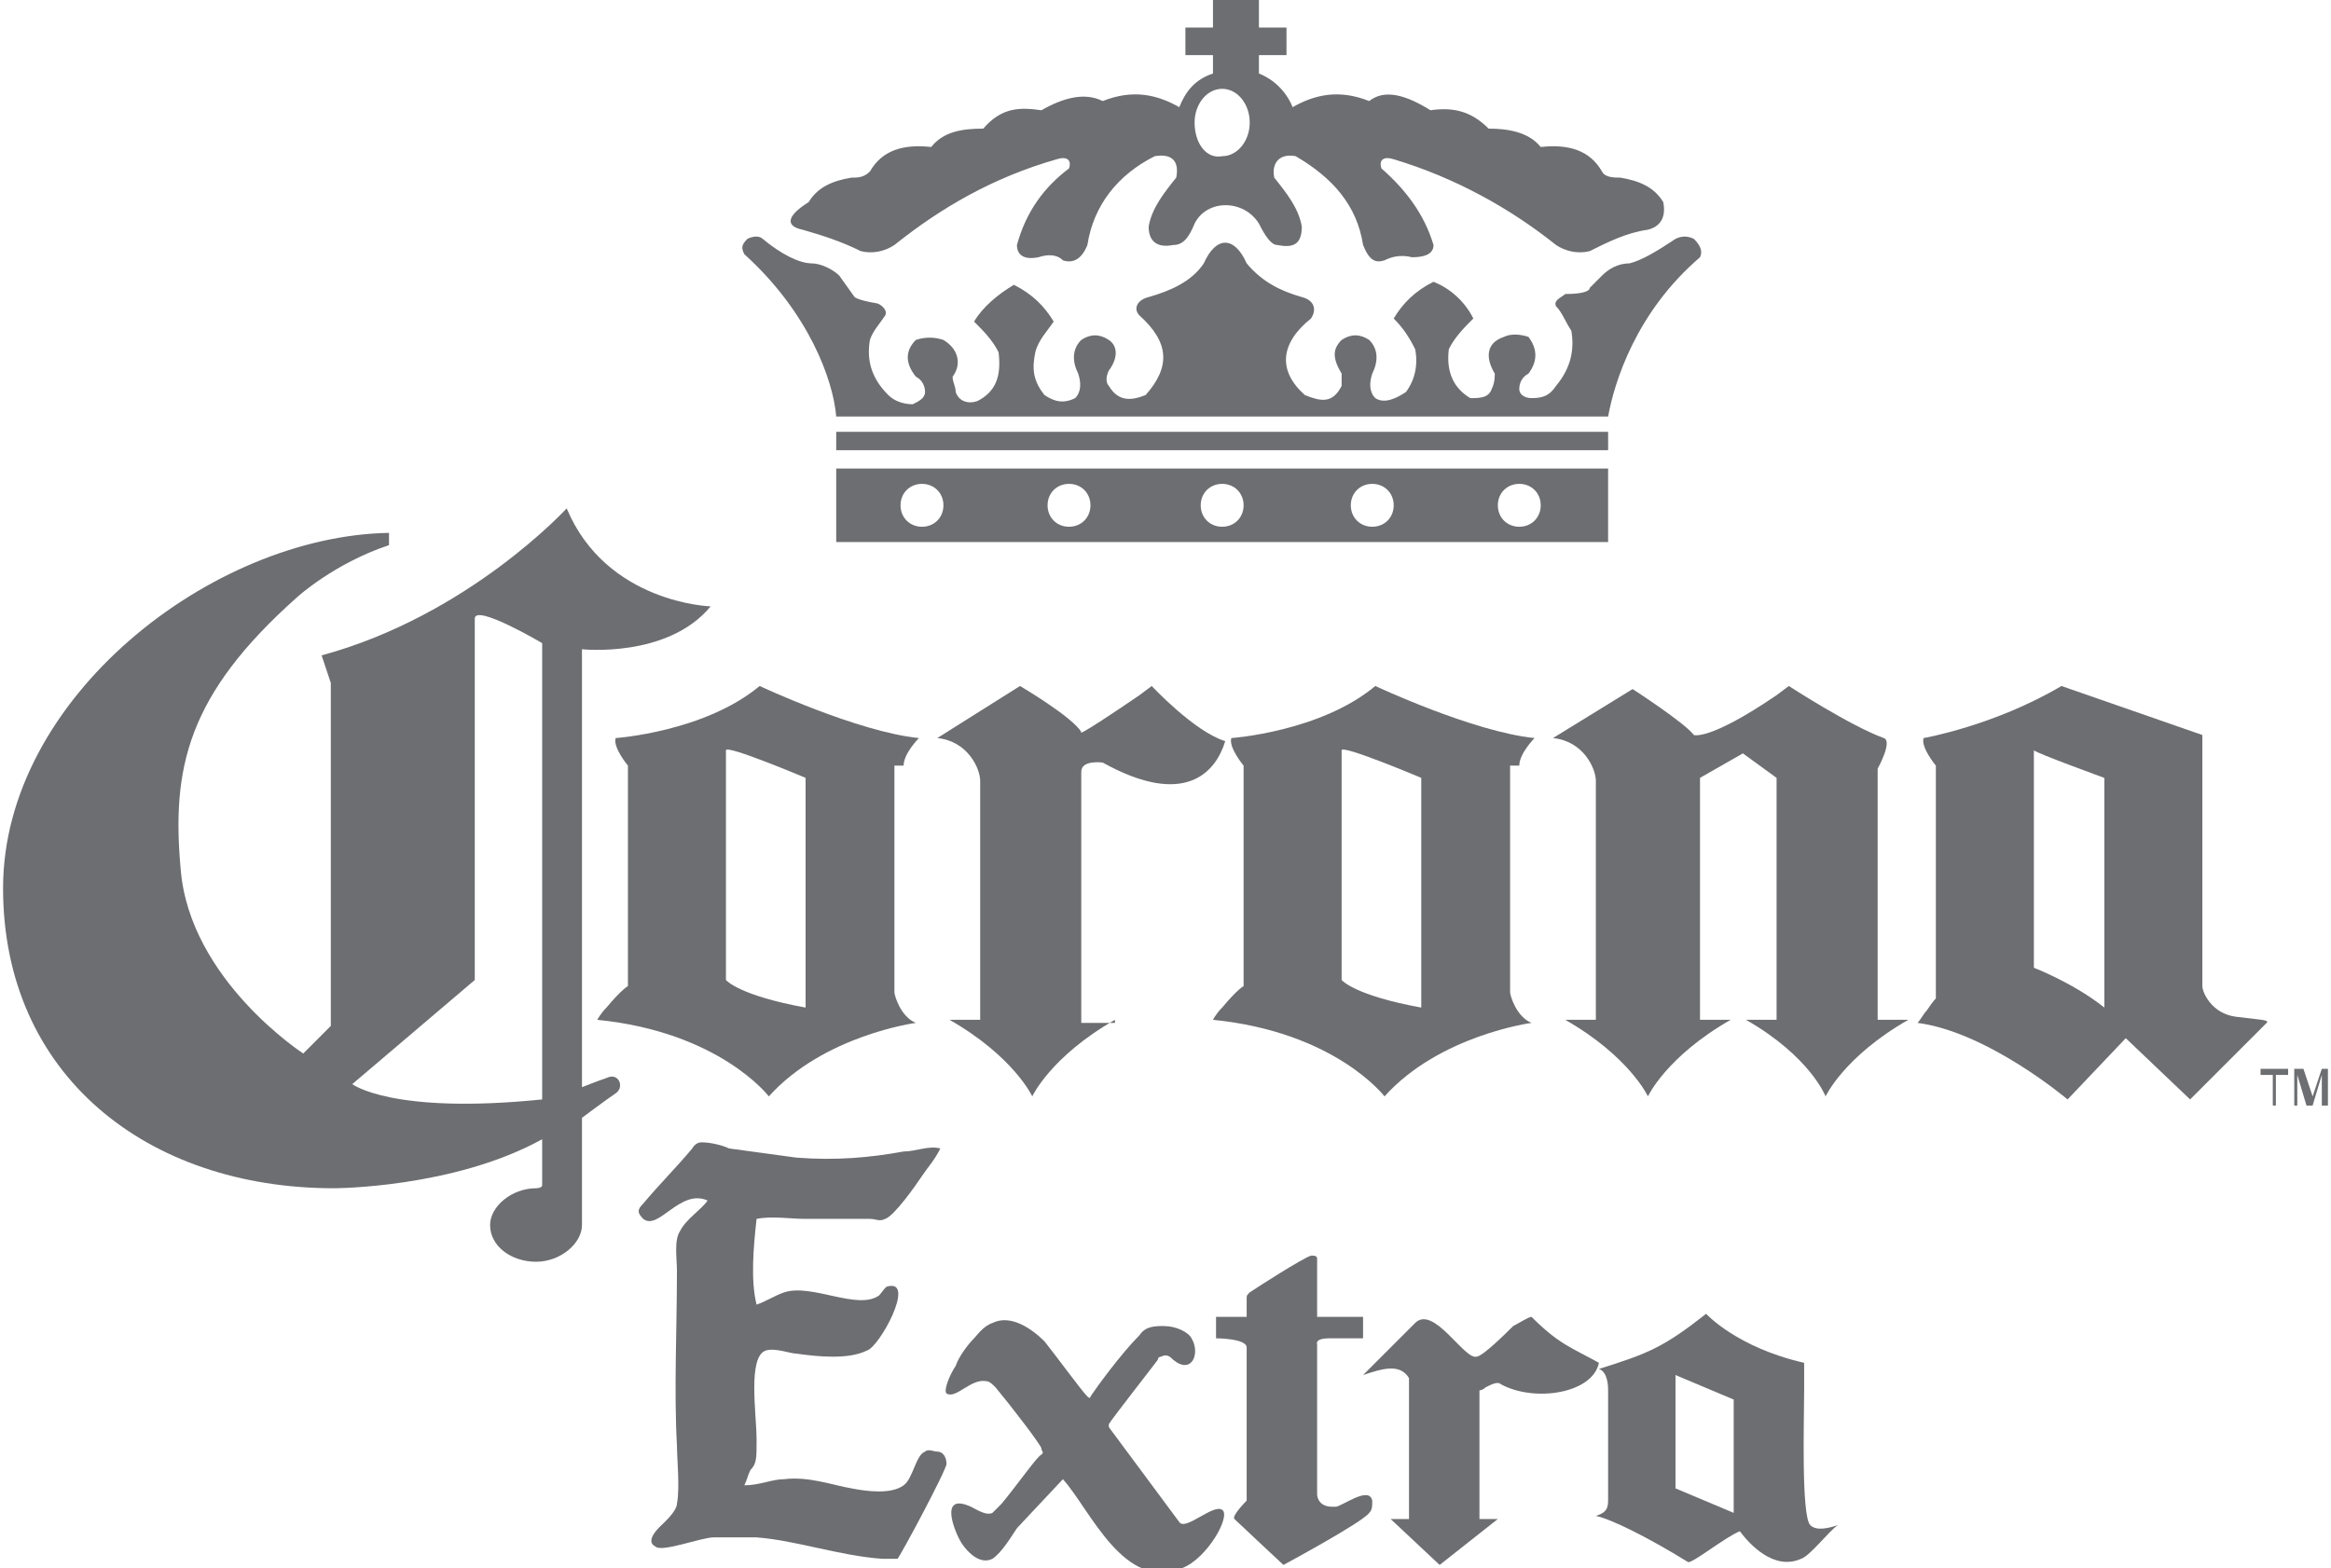
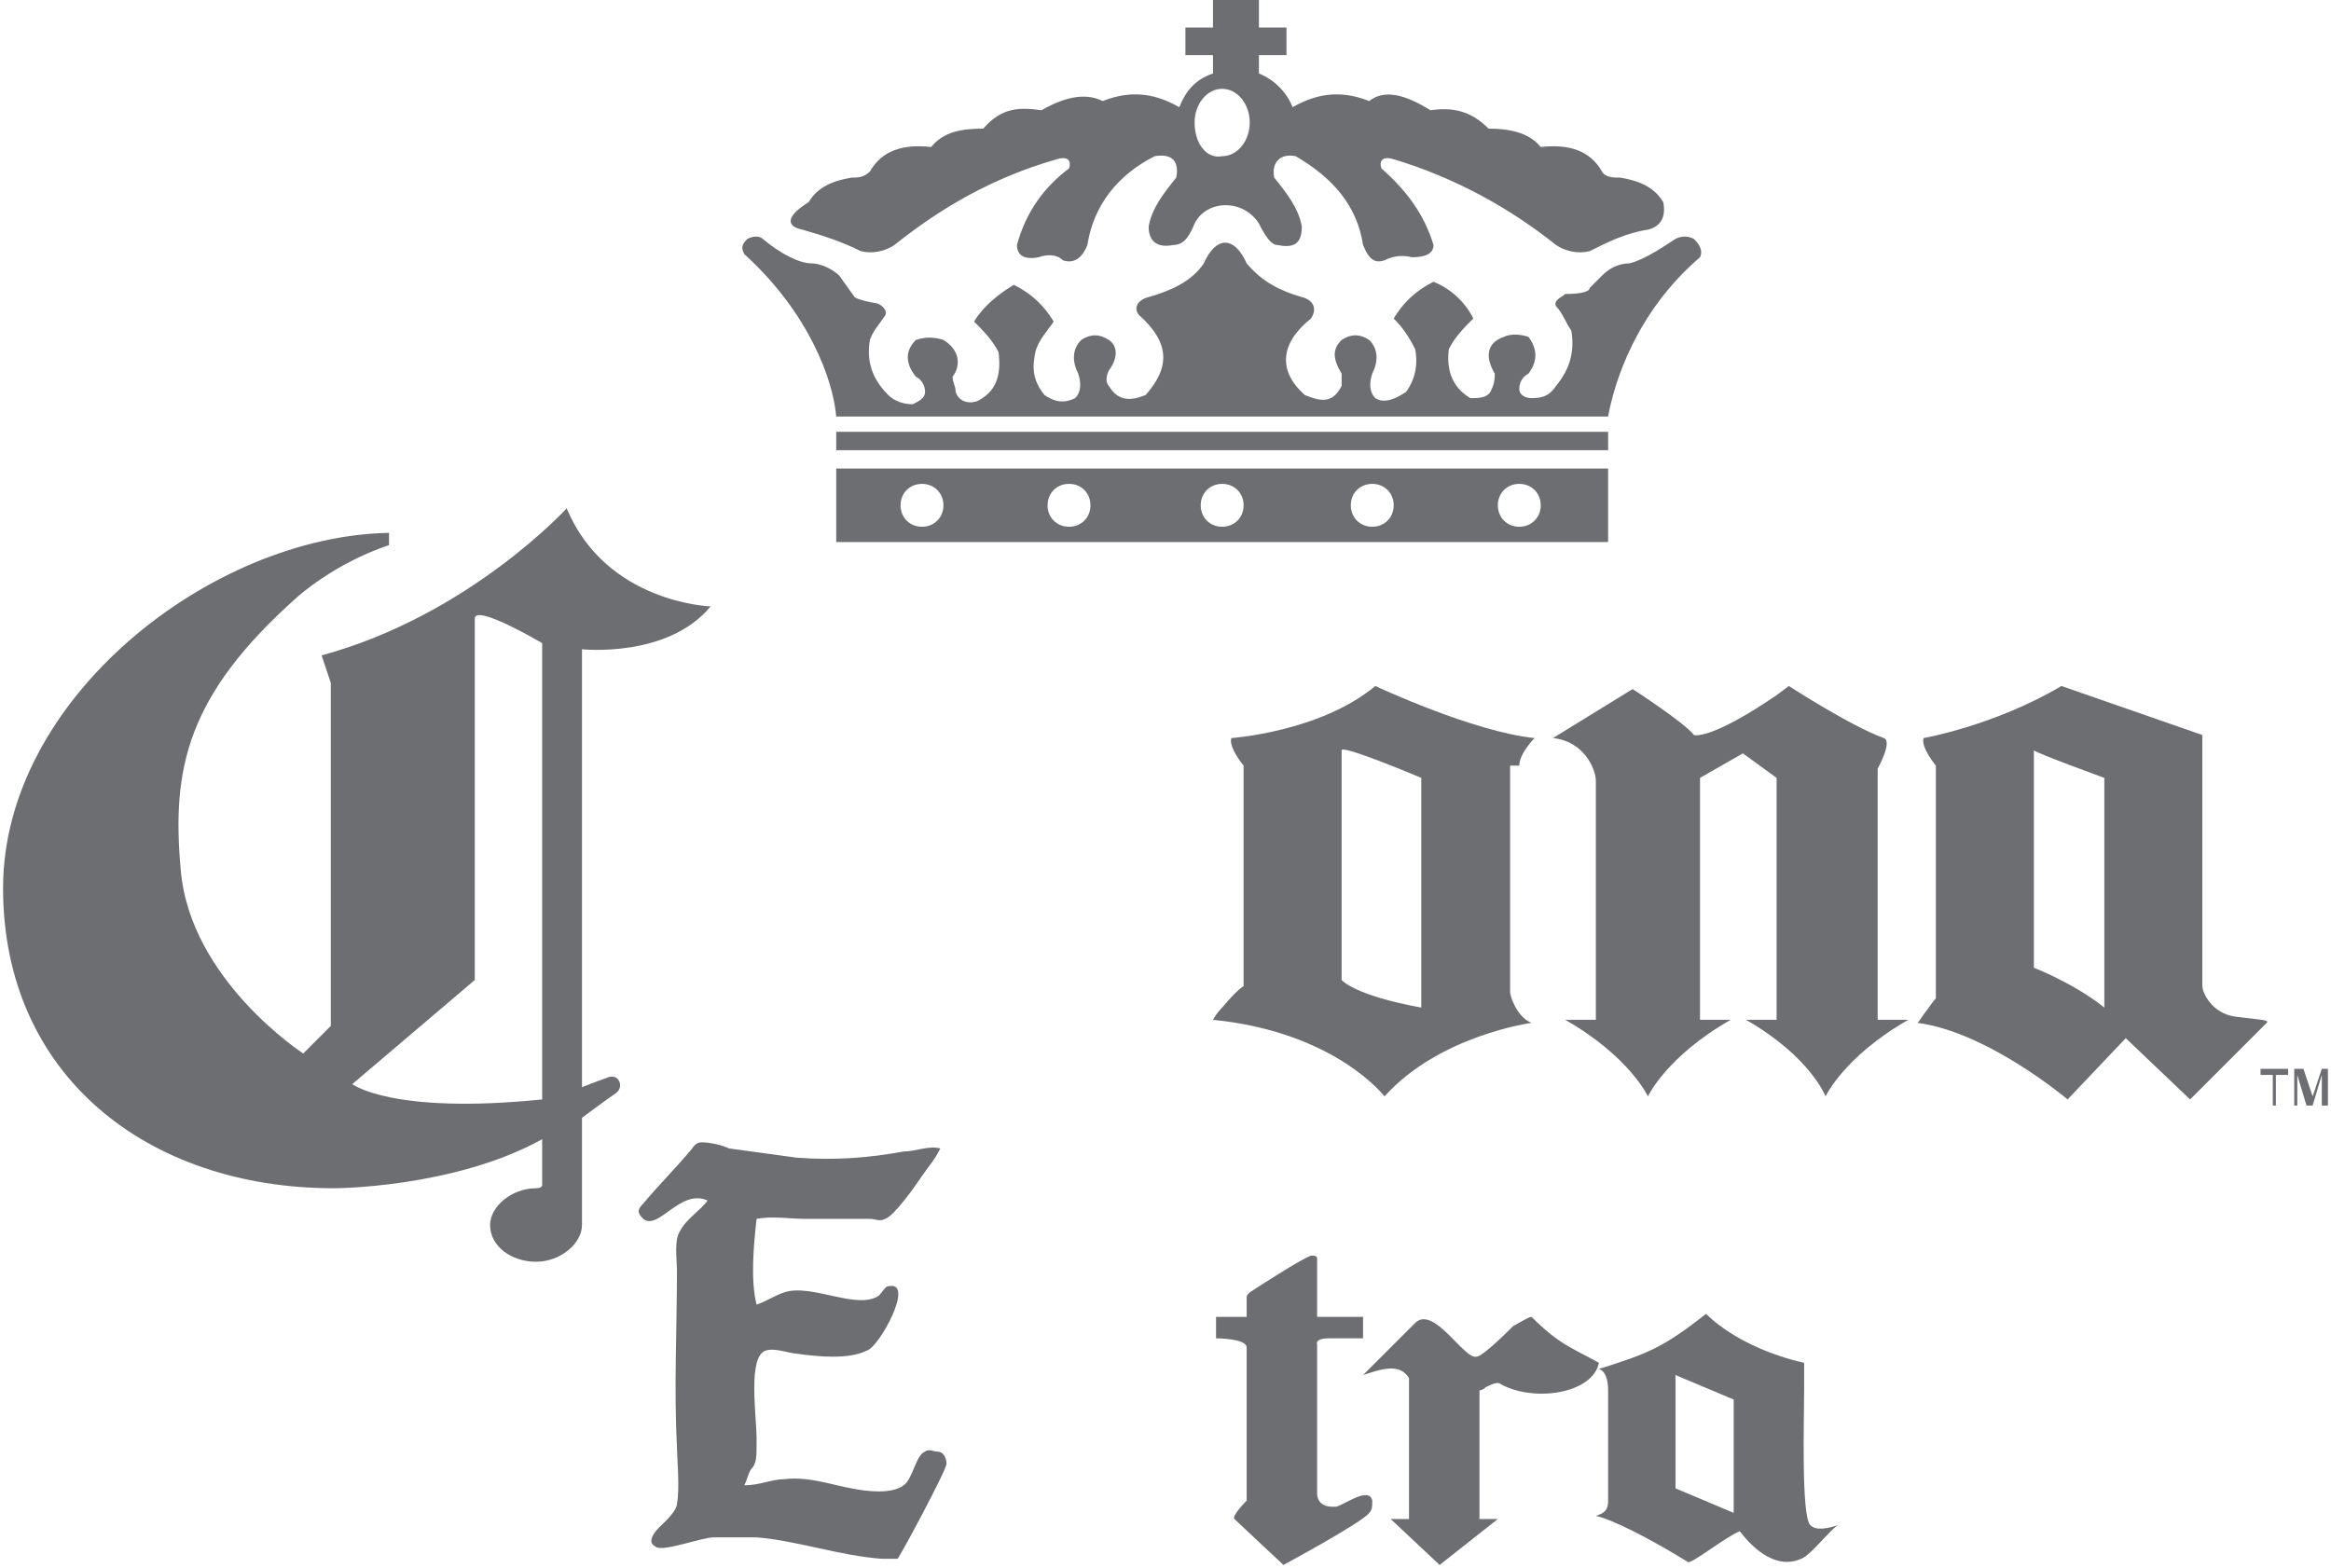
<svg xmlns="http://www.w3.org/2000/svg" version="1.1" id="Layer_1" x="0px" y="0px" viewBox="0 0 76.1 51.2" style="enable-background:new 0 0 76.1 51.2;" xml:space="preserve">
  <style type="text/css">
	.st0{fill:#6D6E71;}
</style>
  <title>coorslight</title>
  <g>
    <g>
      <path class="st0" d="M55.3,7.8c-0.2-0.1-0.4-0.1-0.6,0c-0.6,0.4-1.1,0.7-1.5,0.8c-0.4,0-0.7,0.2-0.9,0.4l-0.4,0.4    c0,0.1-0.2,0.2-0.8,0.2c-0.1,0.1-0.4,0.2-0.3,0.4c0.2,0.2,0.3,0.5,0.5,0.8c0.1,0.6,0,1.2-0.5,1.8C50.6,12.9,50.4,13,50,13    c-0.2,0-0.4-0.1-0.4-0.3c0-0.2,0.1-0.4,0.3-0.5c0.3-0.4,0.3-0.8,0-1.2c-0.3-0.1-0.6-0.1-0.8,0c-0.6,0.2-0.6,0.7-0.3,1.2    c0,0.1,0,0.3-0.1,0.5c-0.1,0.3-0.4,0.3-0.7,0.3c-0.5-0.3-0.8-0.8-0.7-1.6c0.2-0.4,0.5-0.7,0.8-1c-0.3-0.6-0.8-1-1.3-1.2    c-0.6,0.3-1,0.7-1.3,1.2c0.3,0.3,0.5,0.6,0.7,1c0.1,0.5,0,1-0.3,1.4c-0.3,0.2-0.7,0.4-1,0.2c-0.2-0.2-0.2-0.5-0.1-0.8    c0.2-0.4,0.2-0.8-0.1-1.1c-0.3-0.2-0.6-0.2-0.9,0c-0.3,0.3-0.3,0.6,0,1.1c0,0.2,0,0.3,0,0.4c-0.3,0.6-0.7,0.5-1.2,0.3    c-0.9-0.8-0.8-1.7,0.2-2.5c0.2-0.3,0.1-0.6-0.3-0.7c-0.7-0.2-1.3-0.5-1.8-1.1c-0.4-0.9-1-0.9-1.4,0c-0.4,0.6-1.1,0.9-1.8,1.1    c-0.4,0.1-0.5,0.4-0.3,0.6c1,0.9,1,1.7,0.2,2.6c-0.5,0.2-0.9,0.2-1.2-0.3c-0.1-0.1-0.1-0.3,0-0.5c0.3-0.4,0.3-0.8,0-1    c-0.3-0.2-0.6-0.2-0.9,0c-0.3,0.3-0.3,0.7-0.1,1.1c0.1,0.3,0.1,0.6-0.1,0.8c-0.4,0.2-0.7,0.1-1-0.1c-0.4-0.5-0.4-0.9-0.3-1.4    c0.1-0.4,0.4-0.7,0.6-1c-0.3-0.5-0.7-0.9-1.3-1.2c-0.5,0.3-1,0.7-1.3,1.2c0.3,0.3,0.6,0.6,0.8,1c0.1,0.8-0.1,1.3-0.7,1.6    c-0.3,0.1-0.6,0-0.7-0.3c0-0.2-0.1-0.3-0.1-0.5c0.3-0.4,0.2-0.9-0.3-1.2c-0.3-0.1-0.6-0.1-0.9,0c-0.3,0.3-0.4,0.7,0,1.2    c0.2,0.1,0.3,0.3,0.3,0.5c0,0.2-0.2,0.3-0.4,0.4c-0.3,0-0.6-0.1-0.8-0.3c-0.6-0.6-0.7-1.2-0.6-1.8c0.1-0.3,0.3-0.5,0.5-0.8    c0.1-0.2-0.2-0.4-0.3-0.4c-0.6-0.1-0.7-0.2-0.7-0.2L27.4,9c-0.2-0.2-0.6-0.4-0.9-0.4c-0.4,0-1-0.3-1.6-0.8c-0.1-0.1-0.3-0.1-0.5,0    c-0.2,0.2-0.2,0.3-0.1,0.5c2.1,1.9,2.9,4.1,3,5.3h25.2c0.2-1.1,0.9-3.4,3-5.2C55.6,8.2,55.5,8,55.3,7.8" />
      <path class="st0" d="M26.2,7.5c0.7,0.2,1.3,0.4,1.9,0.7c0.4,0.1,0.8,0,1.1-0.2c1.5-1.2,3.2-2.2,5.3-2.8c0.3-0.1,0.5,0,0.4,0.3    c-0.8,0.6-1.4,1.4-1.7,2.5c0,0.3,0.2,0.5,0.7,0.4c0.3-0.1,0.6-0.1,0.8,0.1c0.3,0.1,0.6,0,0.8-0.5c0.2-1.3,1-2.3,2.2-2.9    c0.6-0.1,0.8,0.2,0.7,0.7c-0.4,0.5-0.8,1-0.9,1.6c0,0.5,0.3,0.7,0.8,0.6c0.3,0,0.5-0.2,0.7-0.7c0.4-0.8,1.6-0.8,2.1,0    c0.2,0.4,0.4,0.7,0.6,0.7c0.5,0.1,0.8,0,0.8-0.6c-0.1-0.6-0.5-1.1-0.9-1.6c-0.1-0.5,0.2-0.8,0.7-0.7c1.2,0.7,2,1.6,2.2,2.9    c0.2,0.5,0.4,0.6,0.7,0.5c0.2-0.1,0.5-0.2,0.9-0.1c0.4,0,0.7-0.1,0.7-0.4c-0.3-1-0.9-1.8-1.7-2.5c-0.1-0.3,0.1-0.4,0.4-0.3    c2,0.6,3.8,1.6,5.3,2.8c0.3,0.2,0.7,0.3,1.1,0.2c0.6-0.3,1.2-0.6,1.9-0.7c0.4-0.1,0.6-0.4,0.5-0.9c-0.3-0.5-0.8-0.7-1.4-0.8    c-0.2,0-0.5,0-0.6-0.2c-0.4-0.7-1.1-0.9-2-0.8c-0.4-0.5-1.1-0.6-1.7-0.6c-0.6-0.6-1.2-0.7-1.9-0.6c-0.8-0.5-1.5-0.7-2-0.3    c-1-0.4-1.8-0.2-2.5,0.2c-0.2-0.5-0.6-0.9-1.1-1.1V1.8h0.9V0.9h-0.9V0h-1.5v0.9h-0.9v0.9h0.9v0.6c-0.6,0.2-0.9,0.6-1.1,1.1    c-0.7-0.4-1.5-0.6-2.5-0.2c-0.6-0.3-1.3-0.1-2,0.3c-0.7-0.1-1.3-0.1-1.9,0.6c-0.7,0-1.3,0.1-1.7,0.6c-0.9-0.1-1.6,0.1-2,0.8    c-0.2,0.2-0.4,0.2-0.6,0.2c-0.6,0.1-1.1,0.3-1.4,0.8C25.6,7.1,25.7,7.4,26.2,7.5 M39.9,2.9c0.5,0,0.9,0.5,0.9,1.1    c0,0.6-0.4,1.1-0.9,1.1C39.4,5.2,39,4.7,39,4C39,3.4,39.4,2.9,39.9,2.9" />
      <path class="st0" d="M27.3,17.7h25.2v-2.4H27.3V17.7z M49.6,15.8c0.4,0,0.7,0.3,0.7,0.7c0,0.4-0.3,0.7-0.7,0.7    c-0.4,0-0.7-0.3-0.7-0.7C48.9,16.1,49.2,15.8,49.6,15.8 M44.8,15.8c0.4,0,0.7,0.3,0.7,0.7c0,0.4-0.3,0.7-0.7,0.7    c-0.4,0-0.7-0.3-0.7-0.7C44.1,16.1,44.4,15.8,44.8,15.8 M39.9,15.8c0.4,0,0.7,0.3,0.7,0.7c0,0.4-0.3,0.7-0.7,0.7    c-0.4,0-0.7-0.3-0.7-0.7C39.2,16.1,39.5,15.8,39.9,15.8 M34.9,15.8c0.4,0,0.7,0.3,0.7,0.7c0,0.4-0.3,0.7-0.7,0.7    c-0.4,0-0.7-0.3-0.7-0.7C34.2,16.1,34.5,15.8,34.9,15.8 M30.1,15.8c0.4,0,0.7,0.3,0.7,0.7c0,0.4-0.3,0.7-0.7,0.7    c-0.4,0-0.7-0.3-0.7-0.7C29.4,16.1,29.7,15.8,30.1,15.8" />
      <rect x="27.3" y="14.1" class="st0" width="25.2" height="0.6" />
    </g>
    <g>
      <g>
        <g>
          <path class="st0" d="M23.2,19.8c0,0-3.4-0.1-4.7-3.2c0,0-3.2,3.5-8,4.8l0.3,0.9v11.2l-0.9,0.9c0,0-3.7-2.4-4-6      c-0.3-3.3,0.2-5.7,3.8-8.9c0,0,1.2-1.1,3-1.7v-0.4C6.9,17.5,0.1,22.8,0.1,29c0,6.1,4.7,9.8,10.8,9.8c0,0,3.9,0,6.8-1.6v1.5      c0,0.1-0.2,0.1-0.2,0.1c-0.8,0-1.5,0.6-1.5,1.2c0,0.7,0.7,1.2,1.5,1.2c0.8,0,1.5-0.6,1.5-1.2v-3.5c0,0,0.8-0.6,1.1-0.8      c0.3-0.2,0.1-0.7-0.3-0.5c-0.3,0.1-0.8,0.3-0.8,0.3V21.2C19,21.2,21.8,21.5,23.2,19.8 M17.7,35.9c-4.9,0.5-6.2-0.5-6.2-0.5      l4-3.4V20.2c0-0.5,2.2,0.8,2.2,0.8V35.9z" />
-           <path class="st0" d="M29.5,25c0-0.4,0.5-0.9,0.5-0.9c-2-0.2-5.2-1.7-5.2-1.7c-1.8,1.5-4.7,1.7-4.7,1.7c-0.1,0.3,0.4,0.9,0.4,0.9      v7.2c0,0-0.2,0.1-0.7,0.7c-0.2,0.2-0.3,0.4-0.3,0.4c4,0.4,5.6,2.5,5.6,2.5c1.8-2,4.8-2.4,4.8-2.4c-0.5-0.2-0.7-0.9-0.7-1V25z       M26.3,32.9c-2.2-0.4-2.6-0.9-2.6-0.9v-7.5c0-0.2,2.6,0.9,2.6,0.9V32.9z" />
          <path class="st0" d="M49.6,25c0-0.4,0.5-0.9,0.5-0.9c-2-0.2-5.2-1.7-5.2-1.7c-1.8,1.5-4.7,1.7-4.7,1.7c-0.1,0.3,0.4,0.9,0.4,0.9      v7.2c0,0-0.2,0.1-0.7,0.7c-0.2,0.2-0.3,0.4-0.3,0.4c4,0.4,5.6,2.5,5.6,2.5c1.8-2,4.8-2.4,4.8-2.4c-0.5-0.2-0.7-0.9-0.7-1V25z       M46.4,32.9c-2.2-0.4-2.6-0.9-2.6-0.9v-7.5c0-0.2,2.6,0.9,2.6,0.9V32.9z" />
          <path class="st0" d="M73,33.2c-0.8-0.1-1.1-0.8-1.1-1v-7.4V24c-2.3-0.8-4.6-1.6-4.6-1.6c-2.2,1.3-4.5,1.7-4.5,1.7      c-0.1,0.3,0.4,0.9,0.4,0.9v7.6c0,0-0.1,0.1-0.3,0.4c-0.1,0.1-0.2,0.3-0.3,0.4c2.3,0.3,4.9,2.5,4.9,2.5l1.9-2l2.1,2l2.5-2.5      C74.1,33.3,73.8,33.3,73,33.2 M68.7,32.9c-1-0.8-2.3-1.3-2.3-1.3v-7.1c0.1,0.1,2.3,0.9,2.3,0.9V32.9z" />
-           <path class="st0" d="M36.4,33.3c-2.1,1.2-2.7,2.5-2.7,2.5s-0.6-1.3-2.7-2.5l1,0v-7.8c0-0.4-0.4-1.3-1.4-1.4l2.7-1.7      c0,0,1.7,1,2,1.5c0,0-0.3,0.3,1.9-1.2l0.4-0.3c0,0,1.4,1.5,2.4,1.8c-0.3,1-1.3,2.2-4,0.7c0,0-0.7-0.1-0.7,0.3v8.2H36.4z" />
          <path class="st0" d="M61.5,24.1c-1.1-0.4-3.1-1.7-3.1-1.7l-0.4,0.3c-2.2,1.5-2.7,1.3-2.7,1.3c-0.3-0.4-2-1.5-2-1.5l-2.6,1.6      c1,0.1,1.4,1,1.4,1.4v7.8l-1,0c2.1,1.2,2.7,2.5,2.7,2.5s0.6-1.3,2.7-2.5h-1v-7.9l1.4-0.8l1.1,0.8v7.9l-1,0      c2.1,1.2,2.6,2.5,2.6,2.5s0.6-1.3,2.7-2.5h-1l0-8.2C61.3,25.1,61.8,24.2,61.5,24.1" />
        </g>
        <g>
          <path class="st0" d="M74.2,36.1v-1h-0.4v-0.2h0.9v0.2h-0.4v1H74.2z M74.9,36.1v-1.2h0.3l0.3,0.9l0.3-0.9H76v1.2h-0.2v-1l-0.3,1      h-0.2l-0.3-1v1H74.9z" />
        </g>
      </g>
      <g>
        <path class="st0" d="M60,49.8c-0.3,0.1-0.7,0.2-0.9,0c-0.3-0.3-0.2-3.5-0.2-4.4c0-0.7,0-0.9,0-0.9c-2.2-0.5-3.2-1.6-3.2-1.6     c-1.4,1.1-1.9,1.3-3.5,1.8c0.3,0.1,0.3,0.6,0.3,0.7v3.6c0,0.3-0.1,0.4-0.4,0.5c0.5,0.1,1.7,0.7,3,1.5c0.1,0.1,1.2-0.8,1.7-1     c0.3,0.4,1.1,1.3,2,0.9c0.3-0.1,0.9-0.9,1.2-1.1C60,50,60,49.8,60,49.8 M54.7,48.6v-3.7c0,0,1.9,0.8,1.9,0.8l0,3.7L54.7,48.6z" />
        <path class="st0" d="M50,43c0.9,0.9,1.3,1,2.2,1.5c-0.2,1-2.1,1.3-3.2,0.7c-0.1-0.1-0.3,0-0.5,0.1c-0.1,0.1-0.2,0.1-0.2,0.1     l0,4.2l0.6,0L47,51.1l-1.6-1.5l0.6,0V45c-0.3-0.5-0.9-0.3-1.5-0.1l1.7-1.7c0.6-0.6,1.6,1.2,2,1.1c0.2,0,1-0.8,1.2-1     C49.6,43.2,49.9,43,50,43" />
        <path class="st0" d="M42.8,41c0.1,0,0.2,0,0.2,0.1V43h1.5v0.7l-1.1,0c-0.5,0-0.4,0.2-0.4,0.2v4.9c0,0,0,0.4,0.5,0.4     c0,0,0.1,0,0.1,0c0.2,0,1.1-0.7,1.2-0.2c0,0.2,0,0.3-0.1,0.4c-0.2,0.3-2.8,1.7-2.8,1.7s-1.5-1.4-1.6-1.5     c-0.1-0.1,0.4-0.6,0.4-0.6v-5c0-0.3-1-0.3-1-0.3l0-0.7h1v-0.6c0-0.1,0-0.1,0.1-0.2C41.1,42,42.5,41.1,42.8,41" />
-         <path class="st0" d="M33.2,49.9c-0.2,0.3-0.5,0.8-0.8,1c-0.4,0.2-0.8-0.2-1-0.5c-0.2-0.3-0.8-1.7,0.3-1.2     c0.2,0.1,0.5,0.3,0.7,0.2c0,0,0.1-0.1,0.3-0.3c0.5-0.6,1.2-1.6,1.3-1.6c0.1-0.1,0-0.1,0-0.2c0-0.1-1-1.4-1.5-2     c-0.1-0.1-0.2-0.2-0.3-0.2c-0.5-0.1-1,0.6-1.3,0.4c-0.1-0.1,0.1-0.6,0.3-0.9c0.1-0.3,0.4-0.7,0.6-0.9c0.1-0.1,0.3-0.4,0.6-0.5     c0.6-0.3,1.3,0.2,1.7,0.6c0.4,0.5,1.2,1.6,1.4,1.8c0,0,0.1,0.1,0.1,0c0.2-0.3,1-1.4,1.6-2c0.2-0.3,0.5-0.3,0.8-0.3     c0.4,0,0.8,0.2,0.9,0.4c0.3,0.5,0,1.2-0.6,0.7c-0.1-0.1-0.2-0.2-0.4-0.1c0,0-0.1,0-0.1,0.1c-0.3,0.4-1.4,1.8-1.6,2.1     c0,0,0,0.1,0,0.1l2.3,3.1c0.2,0.3,1.1-0.6,1.4-0.4c0.3,0.2-0.5,1.6-1.3,1.9c-1.9,0.8-3-1.9-3.9-2.9L33.2,49.9z" />
        <path class="st0" d="M22.9,37.3c0.3,0,0.7,0.1,0.9,0.2c0.7,0.1,1.5,0.2,2.2,0.3c1.3,0.1,2.4,0,3.5-0.2c0.4,0,0.8-0.2,1.2-0.1     c-0.2,0.4-0.4,0.6-0.6,0.9c-0.2,0.3-0.9,1.3-1.2,1.4c-0.2,0.1-0.3,0-0.5,0c-0.6,0-1.5,0-2.1,0c-0.5,0-1.1-0.1-1.6,0     c-0.1,0.9-0.2,2,0,2.8c0.3-0.1,0.6-0.3,0.9-0.4c0.9-0.3,2.4,0.6,3.1,0.1c0.1-0.1,0.2-0.3,0.3-0.3c0.9-0.2-0.3,2-0.7,2.1     c-0.6,0.3-1.6,0.2-2.3,0.1c-0.2,0-0.7-0.2-1-0.1c-0.6,0.2-0.3,2.1-0.3,2.9c0,0,0,0.1,0,0.1c0,0.5,0,0.7-0.2,0.9     c-0.1,0.2-0.1,0.3-0.2,0.5c0.5,0,0.9-0.2,1.3-0.2c0.8-0.1,1.6,0.2,2.2,0.3c0.5,0.1,1.3,0.2,1.7-0.1c0.3-0.2,0.4-1,0.7-1.1     c0.1-0.1,0.3,0,0.4,0c0.2,0,0.3,0.2,0.3,0.4c0,0.2-1.5,3-1.6,3.1v0c0,0-0.1,0-0.1,0c-0.1,0-0.3,0-0.4,0c-1.4-0.1-2.8-0.6-4.1-0.7     c-0.5,0-1,0-1.4,0c-0.4,0-1.7,0.5-1.9,0.3c-0.4-0.2,0.2-0.7,0.3-0.8c0.1-0.1,0.4-0.4,0.4-0.6c0.1-0.5,0-1.5,0-1.9     c-0.1-1.8,0-3.8,0-5.7c0-0.4-0.1-1,0.1-1.3c0.2-0.4,0.7-0.7,0.9-1c-0.9-0.4-1.6,1-2.1,0.6c-0.2-0.2-0.2-0.3,0-0.5     c0.5-0.6,1.1-1.2,1.6-1.8C22.6,37.5,22.7,37.3,22.9,37.3" />
      </g>
    </g>
  </g>
</svg>